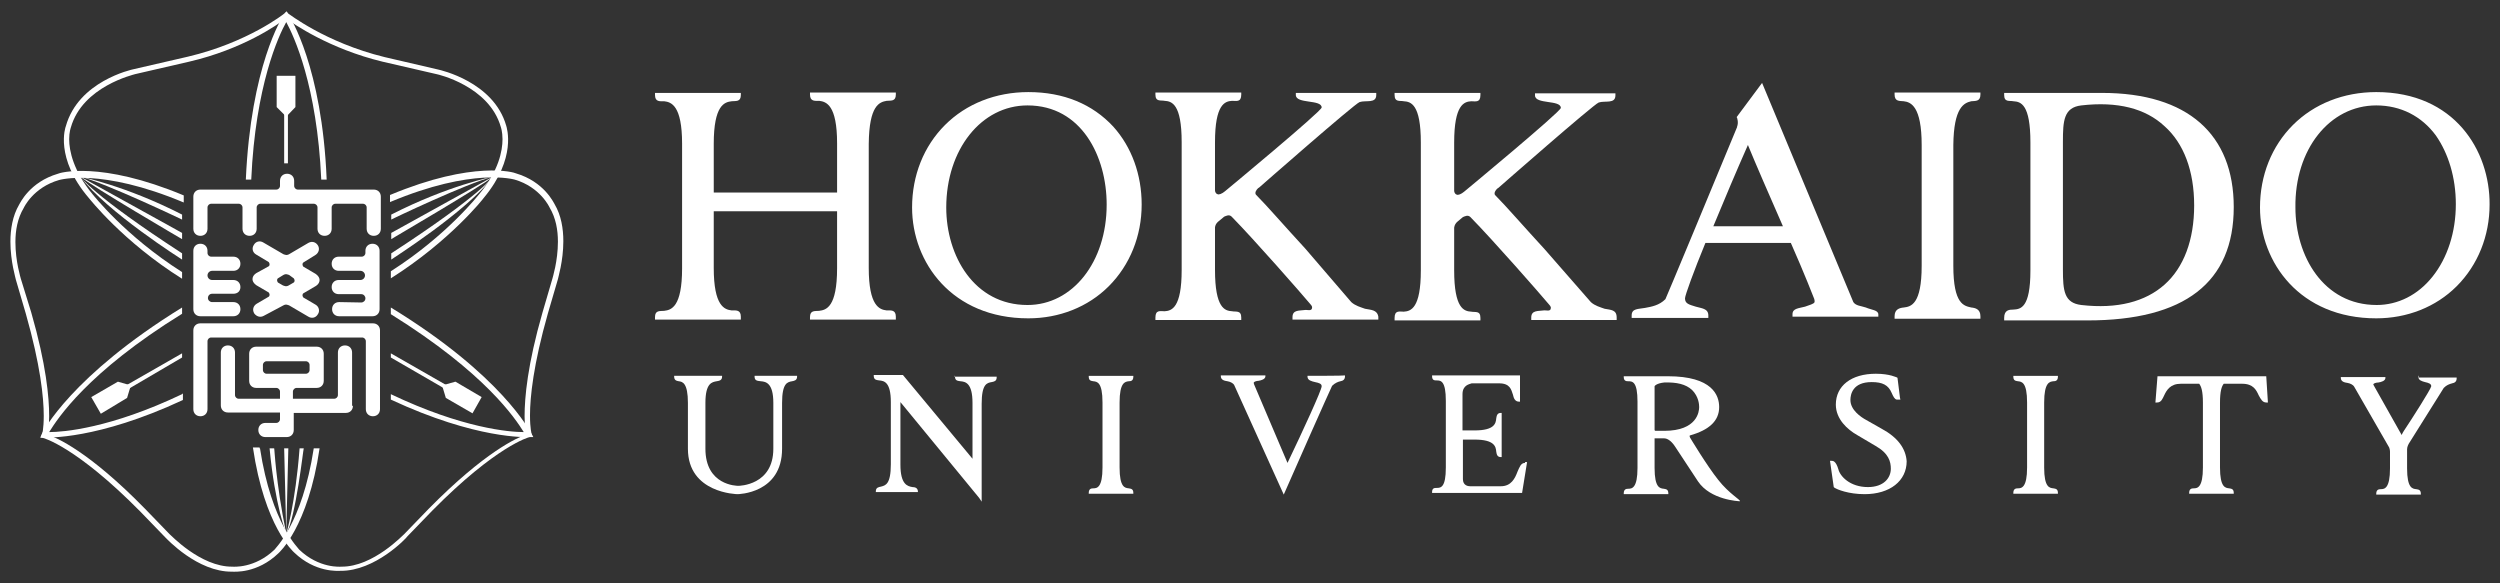
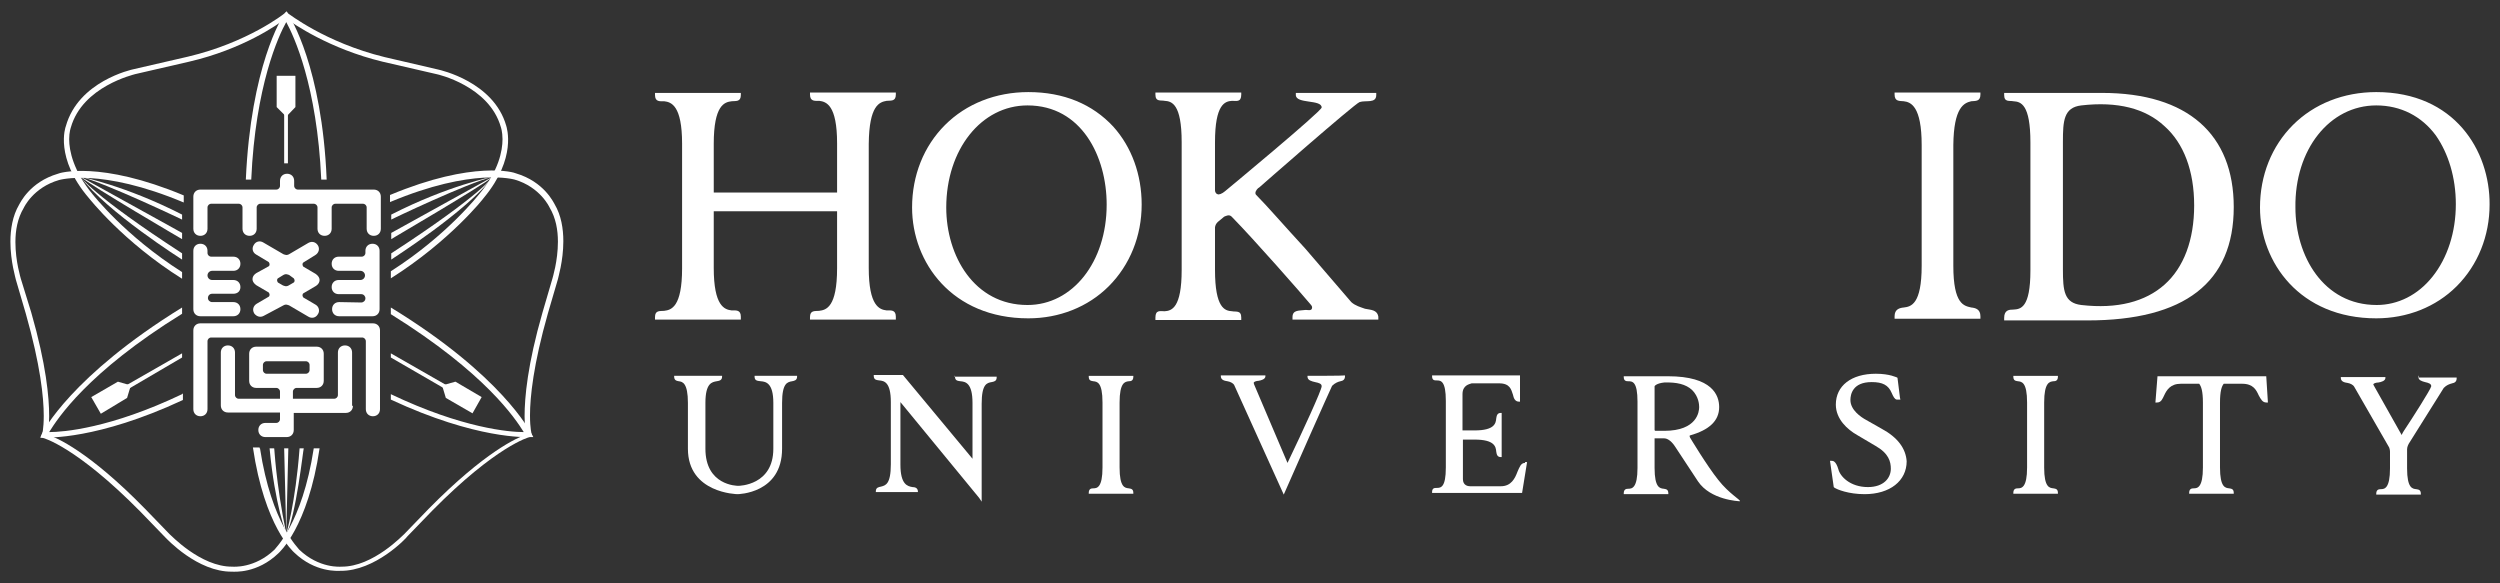
<svg xmlns="http://www.w3.org/2000/svg" version="1.1" id="レイヤー_1" x="0px" y="0px" width="600px" height="140px" viewBox="0 0 600 140" style="enable-background:new 0 0 600 140;" xml:space="preserve">
  <rect x="0" y="0" width="600" height="140" fill="#333333" stroke="none" />
  <style type="text/css">
	.st0{fill:#FFFFFF;}
</style>
  <g>
    <g>
      <path class="st0" d="M93.8,66.8c14.1-8.9,22.2-19.1,22.3-19.3c8-9.6,5.5-16.9,5.4-17.3c-3-10.6-15.9-13.4-16.3-13.5l-12.9-3    C78,10.2,69.2,3.2,69.1,3.2l-0.4-0.4l-0.4,0.4c-0.1,0.1-8.8,7-23.2,10.4l-13,3c-0.5,0.1-13.3,2.9-16.3,13.7    c-0.1,0.2-2.7,7.6,5.5,17.2c0.1,0.1,8.2,10.5,22.4,19.4v-1.6C30,56.6,22.4,46.8,22.2,46.6c-4.6-5.6-5.6-10.4-5.6-13.2    c0-1.7,0.4-2.8,0.4-2.8c2.8-9.9,15.2-12.7,15.4-12.8l13-3c12.9-3,21.3-8.9,23.2-10.4c1.8,1.3,10.4,7.3,23.2,10.4l13,3    c0.1,0,12.6,2.8,15.4,12.7c0,0,0.4,1.1,0.4,2.9c0,2.8-0.9,7.6-5.6,13.2c-0.1,0.1-7.7,9.9-21.2,18.5v1.6H93.8z" />
      <path class="st0" d="M68.1,3.6c-0.4,0.5-7.9,12.3-9.1,39.5h1.3c1-22.6,6.6-34.6,8.4-37.8c1.8,3.3,7.4,15.2,8.4,37.8h1.3    c-1.1-27.1-8.8-39-9.1-39.5l-0.5-0.9L68.1,3.6z" />
      <polygon class="st0" points="68.7,28 66.4,25.7 66.4,18.2 70.9,18.2 70.9,25.7   " />
      <rect x="68.2" y="26.5" class="st0" width="0.9" height="12.7" />
      <path class="st0" d="M43.7,94.6c-17.2,8.2-28.5,9.1-31.9,9.1c2-3.2,9.1-14.3,31.9-28.4v-1.5C17.1,90.2,10.3,103.6,10,104.2    L9.7,105h1c0.5,0,12.6,0.6,33.2-9v-1.5H43.7z" />
      <polygon class="st0" points="31.4,92.5 30.5,95.5 24.2,99.3 21.9,95.3 28.3,91.6   " />
      <polygon class="st0" points="43.7,84.8 29.9,92.7 30.4,93.6 43.7,85.8   " />
      <path class="st0" d="M75.3,107.6c-2.8,18.3-9.4,24.1-9.4,24.3c-4.8,4.6-10,4.1-10.1,4.1l0,0l0,0c-7.7,0.1-15-7.8-15.1-7.8    l-5.9-6.1c-13.5-13.8-21.3-17.1-23.4-17.8c0.1-0.7,0.4-2.1,0.4-4.4c0-4.5-0.7-12.4-4.3-24.9L5,66.9c0-0.1-1.3-4.1-1.3-8.8    c0-2.8,0.5-5.7,2-8.2l0,0l0,0c0,0,2.2-4.9,8.5-6.7c0.1,0,9.9-3,29.9,5.4v-1.7c-20.1-8.4-29.9-5.4-30.2-5.2c-6.8,2-9.1,7.1-9.3,7.4    c-1.6,2.7-2.1,6-2.1,8.9c0,4.8,1.3,8.9,1.3,9.1l2.4,8.2c3.5,12.3,4.3,20.1,4.3,24.5c0,3.2-0.4,4.5-0.4,4.5L9.7,105l0.6,0.1    c0.1,0,8,2.1,23.4,17.7l5.9,6.1c0.4,0.4,7.8,8.4,16.1,8.3c0.5,0,6,0.5,11.1-4.4c0.2-0.2,7.1-6.2,9.9-25.2H75.3z" />
      <path class="st0" d="M93.8,94.6c17.2,8.2,28.5,9.1,31.9,9.1c-2-3.2-9.1-14.1-31.9-28.3v-1.6c26.7,16.3,33.4,29.8,33.7,30.2    l0.5,0.9h-1c-0.6,0-12.6,0.6-33.2-9V94.6z" />
      <polygon class="st0" points="106.1,92.5 107,95.5 113.4,99.2 115.6,95.3 109.3,91.6   " />
      <polygon class="st0" points="93.8,84.8 107.6,92.7 107.1,93.5 93.8,85.8   " />
      <path class="st0" d="M62.4,107.6c2.8,18.3,9.4,24.1,9.4,24.3c4.8,4.6,10,4.1,10.1,4.1l0,0l0,0c7.7,0.1,15-7.8,15.1-7.8l5.9-6.1    c13.5-13.7,21.3-17.1,23.4-17.8c-0.1-0.7-0.4-2.1-0.4-4.4c0-4.5,0.7-12.4,4.3-24.9l2.4-8.2c0-0.1,1.3-4.1,1.3-8.8    c0-2.8-0.5-5.7-2-8.2l0,0l0,0c0,0-2.2-4.9-8.4-6.7c-0.1,0-9.9-3-29.9,5.4v-1.7c20.1-8.4,29.9-5.4,30.2-5.2c6.8,2,9.1,7.1,9.3,7.4    c1.6,2.7,2.1,5.9,2.1,8.9c0,4.8-1.3,8.9-1.3,9.1l-2.4,8.2c-3.5,12.3-4.3,20.1-4.3,24.5c0,3.2,0.4,4.5,0.4,4.5l0.2,0.6l-0.7,0.1    c-0.1,0-8,2.1-23.4,17.7l-5.9,6.1c-0.2,0.4-7.8,8.4-16.1,8.3c-0.5,0-6,0.5-11.1-4.4c-0.2-0.2-7.1-6.2-9.9-25.2h1.6V107.6z" />
      <path class="st0" d="M19.3,42.4c0,0,10.7,2.1,24.4,9.1v1.2C43.7,52.7,25.5,44,19.3,42.4" />
      <path class="st0" d="M19.3,42.4l24.4,13.5v1.5C43.7,57.4,21.8,44.6,19.3,42.4" />
      <path class="st0" d="M19.3,42.4c0,0,2.7,4.3,24.4,18.4v1.5C43.7,62.3,25.4,50.7,19.3,42.4" />
      <path class="st0" d="M118.3,42.4c0,0-10.7,2.1-24.4,9.1v1.2C93.8,52.7,112,44,118.3,42.4" />
      <path class="st0" d="M118.3,42.4L93.9,55.9v1.5C93.8,57.4,115.8,44.6,118.3,42.4" />
      <path class="st0" d="M118.3,42.4c0,0-2.7,4.3-24.4,18.4v1.5C93.8,62.3,112.2,50.7,118.3,42.4" />
      <path class="st0" d="M68.7,128.1c0,0-2.7-6.7-4-20.5h1.1C65.9,107.6,66.1,115.3,68.7,128.1" />
      <polygon class="st0" points="69.2,107.6 68.7,128.1 68.2,107.6   " />
      <path class="st0" d="M68.7,128.1c0,0,2.2-7.2,3.2-20.5h1C72.8,107.6,71,124.2,68.7,128.1" />
      <path class="st0" d="M49.8,54.9c0,1-0.7,1.7-1.7,1.7s-1.7-0.7-1.7-1.7v-7.7c0-1,0.7-1.7,1.7-1.7h18.2c0.5,0,0.9-0.4,0.9-0.9v-1.2    c0-1,0.7-1.7,1.7-1.7s1.7,0.7,1.7,1.7v1.2c0,0.5,0.4,0.9,0.9,0.9h18.2c1,0,1.7,0.7,1.7,1.7v7.7c0,1-0.7,1.7-1.7,1.7    c-1,0-1.7-0.7-1.7-1.7v-5.1c0-0.5-0.4-0.9-0.9-0.9h-6.6c-0.5,0-0.9,0.4-0.9,0.9v5.1c0,1-0.7,1.7-1.7,1.7s-1.7-0.7-1.7-1.7v-5.1    c0-0.5-0.4-0.9-0.9-0.9H62.5c-0.5,0-0.9,0.4-0.9,0.9v5.1c0,1-0.7,1.7-1.7,1.7s-1.7-0.7-1.7-1.7v-5.1c0-0.5-0.4-0.9-0.9-0.9h-6.6    c-0.5,0-0.9,0.4-0.9,0.9v5.1H49.8z" />
      <path class="st0" d="M46.4,98.2c0,1,0.7,1.7,1.7,1.7s1.7-0.7,1.7-1.7V81.9c0-0.5,0.4-0.9,0.9-0.9h36.2c0.5,0,0.9,0.4,0.9,0.9v16.3    c0,1,0.7,1.7,1.7,1.7c1,0,1.7-0.7,1.7-1.7V79.3c0-1-0.7-1.7-1.7-1.7H48.1c-1,0-1.7,0.7-1.7,1.7V98.2z" />
      <path class="st0" d="M81.4,72.5c-1,0-1.7,0.7-1.7,1.7s0.7,1.7,1.7,1.7h8c1,0,1.7-0.7,1.7-1.7v-14c0-1-0.7-1.7-1.7-1.7    c-1,0-1.7,0.7-1.7,1.7v0.5c0,0.5-0.4,0.9-0.9,0.9h-5.5c-1,0-1.7,0.7-1.7,1.7c0,1,0.7,1.7,1.7,1.7h5.2c0.6,0,1.1,0.5,1.1,1.1    s-0.5,1.1-1.1,1.1h-5.2c-1,0-1.7,0.7-1.7,1.7s0.7,1.7,1.7,1.7h5.4c0.6,0,1,0.5,1,1c0,0.6-0.5,1-1,1L81.4,72.5L81.4,72.5z" />
      <path class="st0" d="M46.4,60.2c0-1,0.7-1.7,1.7-1.7s1.7,0.7,1.7,1.7v0.5c0,0.5,0.4,0.9,0.9,0.9H56c1,0,1.7,0.7,1.7,1.7    c0,1-0.7,1.7-1.7,1.7h-5.1c-0.6,0-1.1,0.5-1.1,1.1s0.5,1.1,1.1,1.1H56c1,0,1.7,0.7,1.7,1.7S57,70.5,56,70.5h-5.1c-0.6,0-1,0.5-1,1    c0,0.6,0.5,1,1,1H56c1,0,1.7,0.7,1.7,1.7S57,75.9,56,75.9h-7.9c-1,0-1.7-0.7-1.7-1.7V60.2z" />
      <path class="st0" d="M84.7,97.4c0,1-0.7,1.7-1.7,1.7H70.5v4.1c0,1-0.7,1.7-1.7,1.7h-5.1c-1,0-1.7-0.7-1.7-1.7s0.7-1.7,1.7-1.7h2.6    c0.5,0,0.9-0.4,0.9-0.9v-1.6H54.7c-1,0-1.7-0.7-1.7-1.7V84.6c0-1,0.7-1.7,1.7-1.7s1.7,0.7,1.7,1.7v10.2c0,0.5,0.4,0.9,0.9,0.9h9.9    V94c0-0.5-0.4-0.9-0.9-0.9h-4.8c-1,0-1.7-0.7-1.7-1.7v-6.5c0-1,0.7-1.7,1.7-1.7H76c1,0,1.7,0.7,1.7,1.7v6.5c0,1-0.7,1.7-1.7,1.7    h-4.8c-0.5,0-0.9,0.4-0.9,0.9v1.7h9.9c0.5,0,0.9-0.4,0.9-0.9V84.6c0-1,0.7-1.7,1.7-1.7s1.7,0.7,1.7,1.7v12.8H84.7z M74.3,87.6    c0-0.5-0.4-0.9-0.9-0.9h-9.4c-0.5,0-0.9,0.4-0.9,0.9v1.2c0,0.5,0.4,0.9,0.9,0.9h9.4c0.5,0,0.9-0.4,0.9-0.9V87.6z" />
      <path class="st0" d="M63.3,75.8c-0.9,0.5-1.8,0.1-2.3-0.6c-0.5-0.9-0.2-1.8,0.6-2.3l2.9-1.7c0,0,0.2-0.1,0.2-0.5    c0-0.2-0.2-0.5-0.2-0.5l-2.9-1.7c0,0-1-0.6-1-1.5c0-1,1-1.5,1-1.5l2.9-1.6c0,0,0.2-0.1,0.2-0.5c0-0.2-0.2-0.5-0.2-0.5l-3-1.8    c-0.9-0.5-1.1-1.5-0.6-2.3c0.5-0.9,1.5-1.1,2.3-0.6L68,61c0,0,0.5,0.2,0.7,0.2c0.4,0,0.7-0.2,0.7-0.2l4.6-2.7    c0.9-0.5,1.8-0.2,2.3,0.6s0.2,1.8-0.6,2.3L72.8,63c0,0-0.2,0.1-0.2,0.5c0,0.2,0.2,0.5,0.2,0.5l2.9,1.7c0,0,1,0.6,1,1.5    c0,1-1,1.5-1,1.5l-2.9,1.7c0,0-0.2,0.1-0.2,0.5c0,0.2,0.2,0.5,0.2,0.5l2.9,1.7c0.9,0.5,1.1,1.6,0.6,2.3c-0.5,0.9-1.5,1.1-2.3,0.6    l-4.6-2.7c0,0-0.5-0.2-0.7-0.2c-0.4,0-0.7,0.2-0.7,0.2L63.3,75.8z M66.7,66.8c0,0-0.2,0.1-0.2,0.5c0,0.2,0.2,0.5,0.2,0.5l1.2,0.7    c0,0,0.5,0.2,0.7,0.2c0.4,0,0.7-0.2,0.7-0.2l1.2-0.7c0,0,0.2-0.1,0.2-0.5c0-0.2-0.2-0.5-0.2-0.5L69.4,66c0,0-0.5-0.2-0.7-0.2    C68.3,65.8,68,66,68,66L66.7,66.8z" />
    </g>
    <g>
      <path class="st0" d="M451.6,102.9l-3.7-2.1c-1.3-0.7-3.8-2.4-3.8-4.8c0-1.3,0.5-4.3,5.1-4.3c2.6,0,4,0.7,4.8,2.6    c0.4,0.9,0.7,1.5,1.2,1.6h0.9l-0.1-0.4l-0.6-4.8l-0.1-0.1c-0.1,0-1.7-0.9-5.1-0.9c-5.9,0-9.6,2.9-9.6,7.4c0,3.5,2.8,6,5.1,7.3    l4.4,2.6c3.2,1.8,3.7,3.8,3.7,5.5c0,2.2-1.7,4.4-5.5,4.4c-4.3,0-6.7-2.6-7.1-4.3c-0.6-2-1.3-2-1.6-2h-0.4l0.9,6.3l0.1,0.1    c0.7,0.5,3.5,1.6,7.3,1.6c6.1,0,10.1-3.2,10.1-7.9C457.4,107.7,455.5,105,451.6,102.9" />
      <path class="st0" d="M181.1,90.2v0.2c0,1,0.7,1,1.5,1.1c1.2,0.1,3,0.4,3,5.2v11c0,8.8-8.2,8.9-8.4,8.9c-0.4,0-7.9-0.1-7.9-8.9v-11    c0-4.8,1.6-5,2.7-5.2c0.6-0.1,1.3-0.2,1.3-1.1v-0.2h-11.5v0.2c0,0.9,0.6,1,1.1,1.1c0.9,0.1,2.2,0.4,2.2,5.2v11    c0,10.7,11.8,10.9,11.9,10.9s10.7-0.1,10.7-10.9v-11c0-4.8,1.3-5,2.4-5.2c0.5-0.1,1.2-0.2,1.2-1.1v-0.2H181.1z" />
      <path class="st0" d="M270.9,91.5c0.5,0,1.1-0.1,1.1-1.1v-0.2h-10.7v0.2c0,1,0.6,1,1.1,1.1c0.9,0.1,2.2,0.2,2.2,5.1v15.6    c0,4.8-1.3,5-2.2,5c-0.5,0-1.1,0.1-1.1,1.1v0.2H272v-0.2c0-1-0.6-1-1.1-1.1c-0.9-0.1-2.2-0.2-2.2-5V96.6    C268.7,91.8,270,91.6,270.9,91.5" />
      <path class="st0" d="M492.8,91.5c0.5,0,1.1-0.1,1.1-1.1v-0.2h-10.7v0.2c0,1,0.6,1,1.1,1.1c0.9,0.1,2.2,0.2,2.2,5.1v15.6    c0,4.8-1.3,5-2.2,5c-0.5,0-1.1,0.1-1.1,1.1v0.2h10.7v-0.2c0-1-0.6-1-1.1-1.1c-0.9-0.1-2.2-0.2-2.2-5V96.6    C490.6,91.8,491.9,91.6,492.8,91.5" />
      <path class="st0" d="M313.8,90.2v0.2c0,0.9,1,1.1,1.8,1.3c1,0.2,1.6,0.4,1.6,1c0,0.9-4.5,10.7-8.2,18.4l-8-18.8    c-0.1-0.2-0.1-0.4-0.1-0.5c0.1-0.2,0.7-0.4,1.1-0.4c0.7-0.1,1.7-0.4,1.7-1.1v-0.2h-10.7v0.2c0,0.9,0.9,1.1,1.6,1.2    c0.6,0.1,1.3,0.4,1.6,0.9l11.9,26.3l0.4-0.9c1.1-2.6,11.1-25.1,11.2-25.2c0.7-0.7,1.5-1,2-1.1c0.6-0.1,1.1-0.4,1.1-1.2v-0.2    C322.7,90.2,313.8,90.2,313.8,90.2z" />
      <path class="st0" d="M580.4,90.2v0.2c0,0.9,0.9,1.1,1.6,1.3c0.9,0.2,1.5,0.4,1.5,1c-0.1,0.7-4.5,7.6-6.5,10.6c0,0-0.4,0.6-0.6,1.1    c-0.5-0.9-6.7-11.9-6.7-11.9c0-0.1-0.1-0.2-0.1-0.2v-0.1c0.1-0.2,0.7-0.4,1.2-0.4c0.7-0.1,1.7-0.4,1.7-1.1v-0.2h-10.7v0.2    c0,0.9,0.9,1.1,1.6,1.2c0.6,0.1,1.3,0.4,1.6,0.9l8.4,14.6c0,0,0.2,0.5,0.2,1v4c0,4.8-1.3,5-2.2,5c-0.5,0-1.1,0.1-1.1,1.1v0.2H581    v-0.2c0-1-0.6-1-1.1-1.1c-0.9-0.1-2.2-0.2-2.2-5v-4.6c0-0.6,0.4-1.3,0.4-1.3l8.4-13.4c0.7-0.7,1.3-0.9,2-1.1    c0.6-0.1,1.1-0.4,1.1-1.2v-0.2h-9.1V90.2z" />
      <path class="st0" d="M229.2,90.2v0.2c0,1,0.7,1,1.3,1.1c1.2,0.1,2.9,0.4,2.9,5.2v13.4l-16.7-20.1h-7v0.2c0,1,0.7,1,1.3,1.1    c1.2,0.1,2.8,0.4,2.8,5.2v14.9c0,4.9-1.3,5.1-2.4,5.4c-0.5,0.1-1.2,0.2-1.2,1.1v0.2h10.1V118c0-0.9-0.7-1.1-1.3-1.1    c-1.2-0.2-2.9-0.6-2.9-5.4v-15l18.9,23l0.6,0.9v-0.1l0,0v-1V96.9c0-4.8,1.3-5,2.4-5.2c0.5-0.1,1.2-0.2,1.2-1.1v-0.2h-10.1V90.2z" />
      <path class="st0" d="M366,111.1c-1,0-1.3,1-1.8,2.1c-0.6,1.6-1.5,3.5-4,3.5h-7.4c-0.5,0-1.7-0.2-1.7-1.7v-9.5h2.8    c4.8,0,5.1,1.7,5.2,2.9c0.1,0.6,0.2,1.3,1.1,1.3h0.2V99.1h-0.2c-0.9,0-1,0.7-1.1,1.3c-0.1,1.2-0.4,2.9-5.2,2.9H351v-8.7    c0-2.2,1.7-2.4,2.2-2.6h6.6c2.6,0,2.9,1.5,3.3,2.7c0.2,0.9,0.5,1.7,1.5,1.7h0.2v-6.3h-21.1v0.2c0,1,0.6,1,1.1,1    c1,0,2.2,0.1,2.2,4.9v16c0,4.8-1.2,4.9-2.2,4.9c-0.5,0-1.1,0-1.1,1v0.2h21.6l1.2-7.4H366V111.1z" />
      <path class="st0" d="M543.9,90.3h-7.6l0,0h-10.9l0,0h-7.6l-0.5,6.3h0.4c1,0,1.3-0.9,1.7-1.7c0.6-1.3,1.5-2.8,4-2.8h4.4    c0.5,0.6,0.9,1.8,0.9,4.5v15.6c0,4.8-1.3,5-2.2,5c-0.5,0-1.1,0.1-1.1,1.1v0.2h10.7v-0.2c0-1-0.6-1-1.1-1.1c-0.9-0.1-2.2-0.2-2.2-5    V96.6c0-2.7,0.4-3.9,0.9-4.5h4.4c2.7,0,3.4,1.5,4,2.8c0.5,0.9,0.9,1.7,1.8,1.7h0.4L543.9,90.3z" />
      <path class="st0" d="M412.4,115.2c-2.8-3.5-6.8-10.2-6.8-10.2c-0.1-0.2-0.1-0.4-0.1-0.4l0.1-0.1c4.6-1.3,7-3.5,7-6.8    c0-2.8-1.6-7.4-12.3-7.4h-3.7h-0.4h-6.5v0.2c0,1,0.7,1,1.1,1c1,0,2.2,0.1,2.2,4.9v15.9c0,4.8-1.3,5-2.2,5c-0.5,0-1.1,0.1-1.1,1.1    v0.2h10.7v-0.2c0-1-0.6-1-1.1-1.1c-0.9-0.1-2.2-0.2-2.2-5v-7c0-0.1,0-0.1,0-0.1h2.3c0.4,0,1.5,0.2,2.7,2.1l5.4,8.2    c3,4.5,9.8,4.8,10.1,4.8C417.8,120,415,118.5,412.4,115.2 M407.8,97.7c0,1-0.4,5.7-8.4,5.7h-2.1c-0.1,0-0.2-0.1-0.2-0.2V92.7    c0-0.1,0.5-0.7,2.3-0.9c3-0.1,5.2,0.4,6.7,1.8C407.7,95.2,407.8,97.1,407.8,97.7" />
      <path class="st0" d="M267.2,30.4c-5-5.4-11.9-8.3-20.4-8.3c-7.8,0-14.9,2.8-20,7.9s-7.9,12.1-7.9,19.8c0,13.2,9.6,26.6,27.9,26.6    c7.4,0,14.3-2.7,19.3-7.7c5.1-5.1,7.9-12.1,7.9-19.6C274,41.9,271.6,35.3,267.2,30.4 M246.6,25.3c13,0,19,12.3,19,23.8    c0,13.8-8.2,24.1-19,24.1c-12.8,0-19.5-11.8-19.5-23.4C227.1,35.9,235.5,25.3,246.6,25.3" />
      <path class="st0" d="M570.3,22.1c-7.8,0-14.9,2.8-20,7.9s-7.9,12.1-7.9,19.8c0,13.2,9.6,26.6,27.9,26.6c7.4,0,14.3-2.7,19.3-7.7    c5.1-5.1,7.9-12.1,7.9-19.6C597.6,36.2,589.1,22.1,570.3,22.1 M570.3,25.3c5.9,0,10.9,2.6,14.3,7.2c3,4.3,4.8,10.1,4.8,16.5    c0,6.7-2,12.9-5.6,17.4c-3.5,4.4-8.3,6.8-13.4,6.8c-12.8,0-19.5-11.8-19.5-23.4C550.7,35.9,559.1,25.3,570.3,25.3" />
-       <path class="st0" d="M447.8,73.8c-1.2-0.4-2.4-0.4-3-1.3l-21.9-52.6l-6.1,8.2l0.1,0.2c0,0,0.4,1.1,0,2.1v0.1    c-5.2,12.6-17.1,41.2-17.2,41.3c-1.5,1.5-3.3,1.8-4.9,2.1s-3.2,0.1-3.2,1.8v0.6H410v-0.6c0-1.7-1.7-1.7-3-2.1    c-1.6-0.5-2.6-0.7-2.6-2c0-0.7,2.1-6.5,4.9-13.3h20.5c3.2,7.2,5.6,13.4,5.6,13.4c0.1,0.2,0.1,0.5,0.1,0.6c0,0.1,0,0.2,0,0.2    c-0.2,0.5-1.3,0.7-2.3,1.1c-1.5,0.4-3,0.4-3,1.8v0.6h20.6v-0.6C450.7,74.4,449.2,74.4,447.8,73.8 M419.5,34.8    c1.8,4.4,5.2,12.2,8.4,19.5h-16.7C413.8,48,416.8,40.9,419.5,34.8" />
      <path class="st0" d="M504.5,22.3h-23.5v0.5c0,1.8,1.3,1.3,2.2,1.5c1.8,0.1,4.1,0.7,4.1,9.9v30.7c0,9.1-2.4,9.3-4.1,9.4    c-1,0-2.2,0.1-2.2,2v0.6h12.2h7.8c23.3,0,35.1-9.1,35.1-27.2C536.1,32.3,525.1,22.3,504.5,22.3 M519.5,68.3    c-4.6,4.1-11.3,5.9-20,4.9c-4.1-0.5-4.4-3.4-4.4-8.5V34c0-5,0.2-8.2,4.4-8.7c8.7-1,15.4,0.7,20,5c4.6,4.1,7.1,10.7,7.1,19    S524.1,64.2,519.5,68.3" />
      <path class="st0" d="M473.1,24.3c1-0.1,2.2,0.1,2.2-1.6v-0.5h-20.6v0.5c0,1.7,1.2,1.5,2.2,1.6c1.7,0.2,4.3,1.2,4.3,10.5v29    c0,9.3-2.6,9.8-4.3,10c-1,0.1-2.2,0.4-2.2,2.1v0.6h20.6v-0.6c0-1.7-1.2-2-2.2-2.1c-1.7-0.4-4.3-0.7-4.3-10v-29    C468.9,25.7,471.4,24.7,473.1,24.3" />
      <path class="st0" d="M212.8,24.2c1-0.1,2.2,0.2,2.2-1.5v-0.5h-20.6v0.5c0,1.7,1.2,1.5,2.2,1.5c1.7,0.2,4.3,1,4.3,10.2v11.8h-29.6    V34.5c0-9.3,2.6-10,4.3-10.2c1-0.1,2.2,0.2,2.2-1.5v-0.5h-20.6v0.5c0,1.7,1.2,1.5,2.2,1.5c1.7,0.2,4.3,1,4.3,10.2v29.9    c0,9.3-2.6,10-4.3,10.2c-1,0.1-2.2-0.2-2.2,1.5v0.6h20.6V76c0-1.7-1.2-1.5-2.2-1.5c-1.7-0.2-4.3-1-4.3-10.2V50.7h29.6v13.7    c0,9.3-2.6,10-4.3,10.2c-1,0.1-2.2-0.2-2.2,1.5v0.6H215V76c0-1.7-1.2-1.5-2.2-1.5c-1.7-0.2-4.3-1-4.3-10.2V34.5    C208.6,25.2,211.1,24.5,212.8,24.2" />
      <path class="st0" d="M327.6,74.1c-1.1-0.4-2.3-0.7-3.3-1.6l-11-12.8c-4.8-5.2-9.3-10.4-11.8-12.9c-0.1-0.1-0.2-0.2-0.2-0.5    c0-0.5,0.6-1.2,0.9-1.3c0,0,22.9-20.1,24.1-20.5c1.5-0.5,4,0.4,4-1.7v-0.5H311v0.5c0,2.2,6.2,1,6.2,3c0,0.9-23.2,20.1-23.2,20.1    c-0.7,0.6-1.5,0.9-1.8,0.7c-0.4-0.1-0.6-0.6-0.6-0.9l0,0V34.1c0-9.1,2.4-9.8,4.1-9.9c1,0,2.2,0.4,2.2-1.5v-0.5h-20.6v0.5    c0,1.8,1.3,1.3,2.2,1.5c1.7,0.1,4.1,0.7,4.1,9.9v30.7c0,9.1-2.4,9.8-4.1,9.9c-1,0-2.2-0.4-2.2,1.5v0.6h20.6v-0.6    c0-1.8-1.3-1.3-2.2-1.5c-1.7-0.1-4.1-0.7-4.1-9.9V54.6c0,0,0-0.9,1-1.6l1.2-1c0.5-0.2,1.2-0.6,1.8,0c5.4,5.5,16.8,18.5,18.8,20.9    c0.6,0.6,0.5,0.9,0.5,0.9c0,1-1.2,0.5-1.7,0.6c-1.3,0.2-3-0.1-3,1.7v0.6h20.6V76C330.5,74.3,329,74.4,327.6,74.1" />
-       <path class="st0" d="M385.1,74.1c-1.1-0.4-2.3-0.7-3.3-1.6l-11.1-12.7c-4.8-5.2-9.3-10.4-11.8-12.9c-0.1-0.1-0.2-0.2-0.2-0.5    c0-0.5,0.6-1.2,0.9-1.3c0,0,22.9-20.1,24.1-20.5c1.5-0.5,4,0.4,4-1.7v-0.5h-19.3v0.5c0,2.2,6.2,1,6.2,3c0,0.9-23.2,20.1-23.2,20.1    c-0.7,0.6-1.5,0.9-1.8,0.7c-0.4-0.1-0.6-0.6-0.6-0.9l0,0V34.2c0-9.1,2.4-9.8,4.1-9.9c1,0,2.2,0.4,2.2-1.5v-0.5h-20.6v0.5    c0,1.8,1.3,1.3,2.2,1.5c1.7,0.1,4.1,0.7,4.1,9.9v30.7c0,9.1-2.4,9.8-4.1,9.9c-1,0-2.2-0.4-2.2,1.5v0.6h20.6v-0.6    c0-1.8-1.2-1.3-2.2-1.5c-1.7-0.1-4.1-0.7-4.1-9.9V54.7c0,0,0-0.9,0.9-1.6l1.2-1c0.5-0.2,1.2-0.6,1.8,0    c5.4,5.5,16.8,18.5,18.8,20.9c0.6,0.6,0.5,0.9,0.5,0.9c0,1-1.2,0.5-1.7,0.6c-1.3,0.2-3-0.1-3,1.7v0.6H388v-0.6    C388,74.3,386.6,74.4,385.1,74.1" />
    </g>
  </g>
</svg>